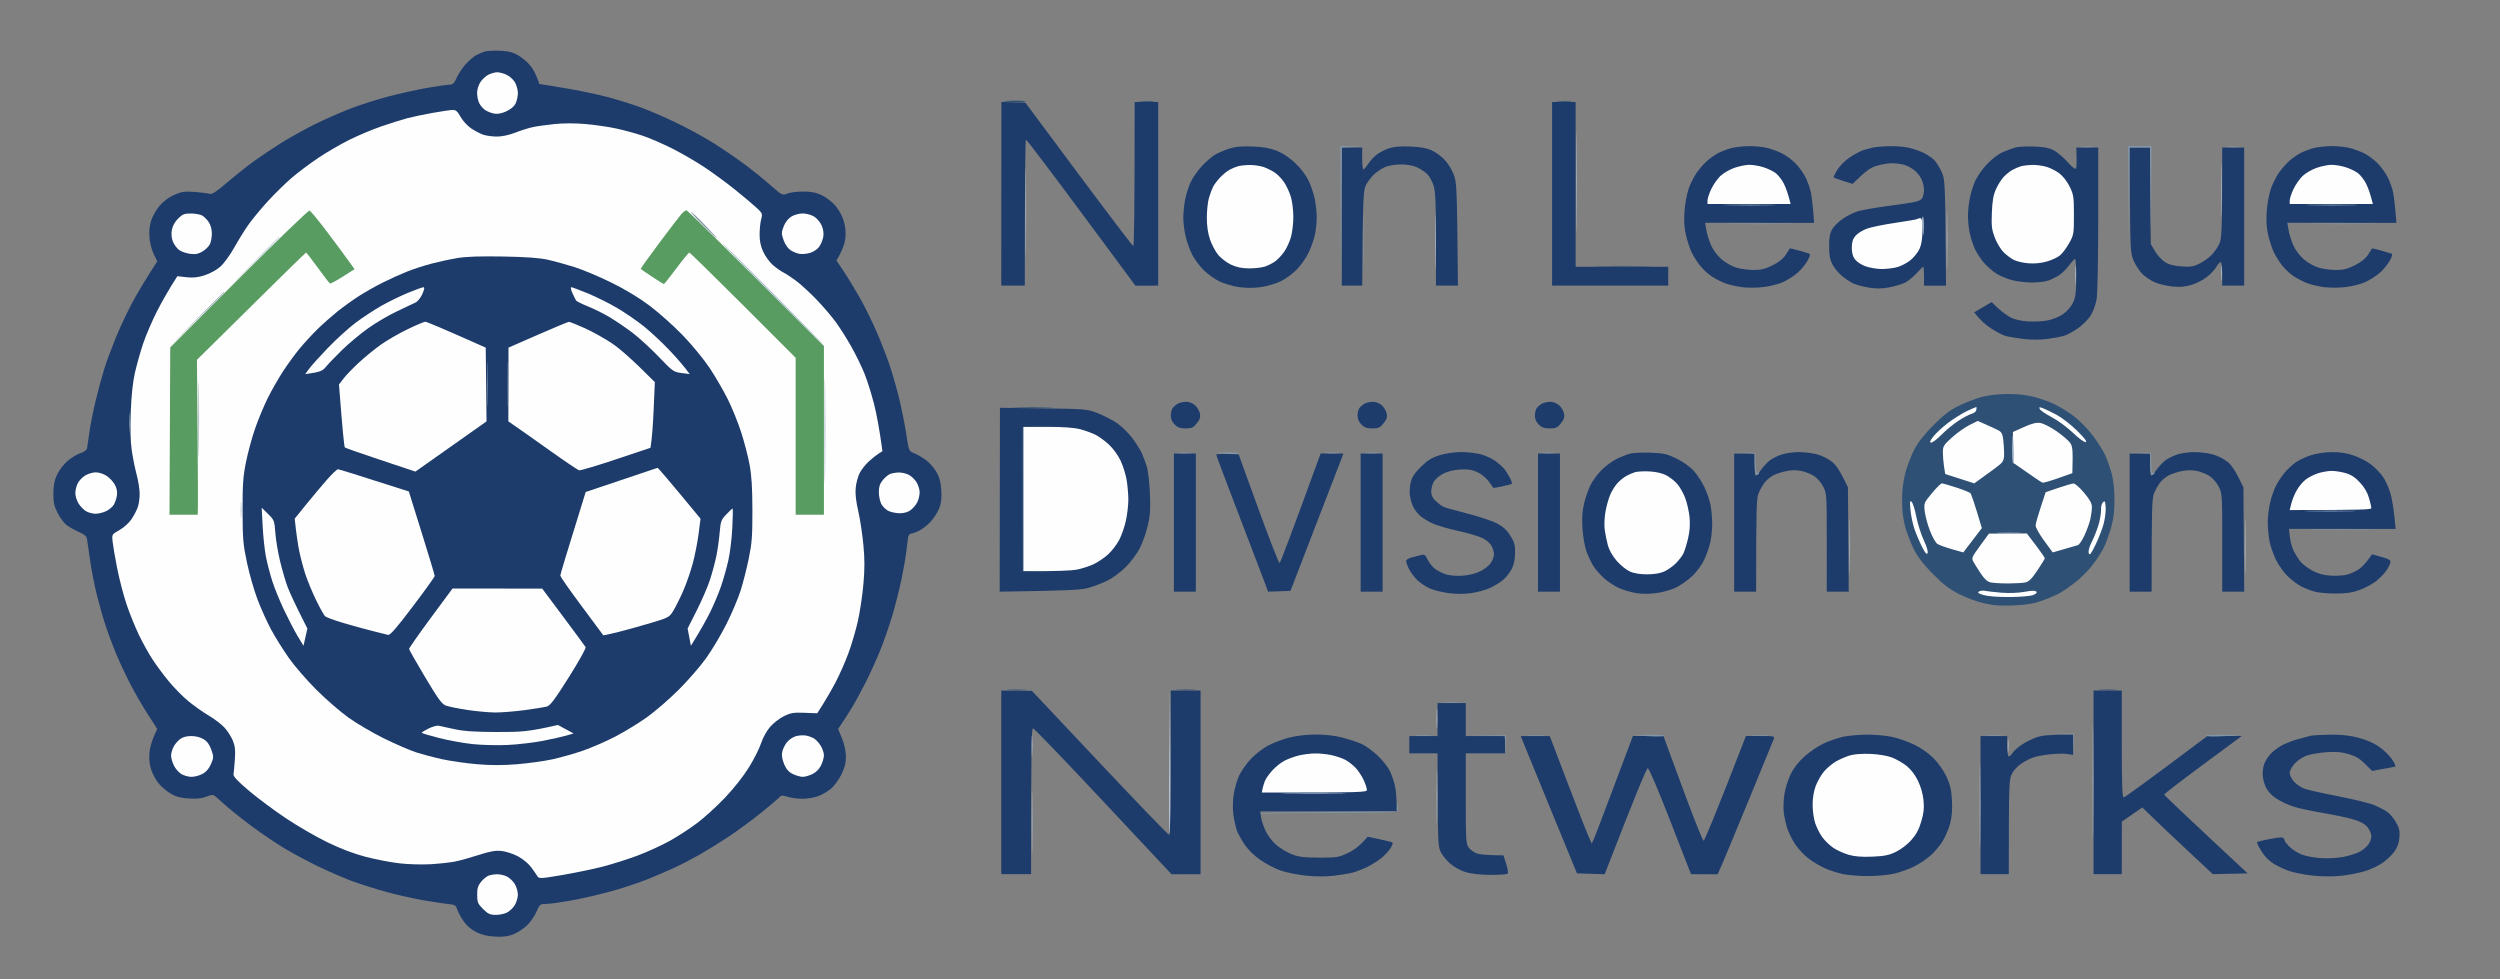
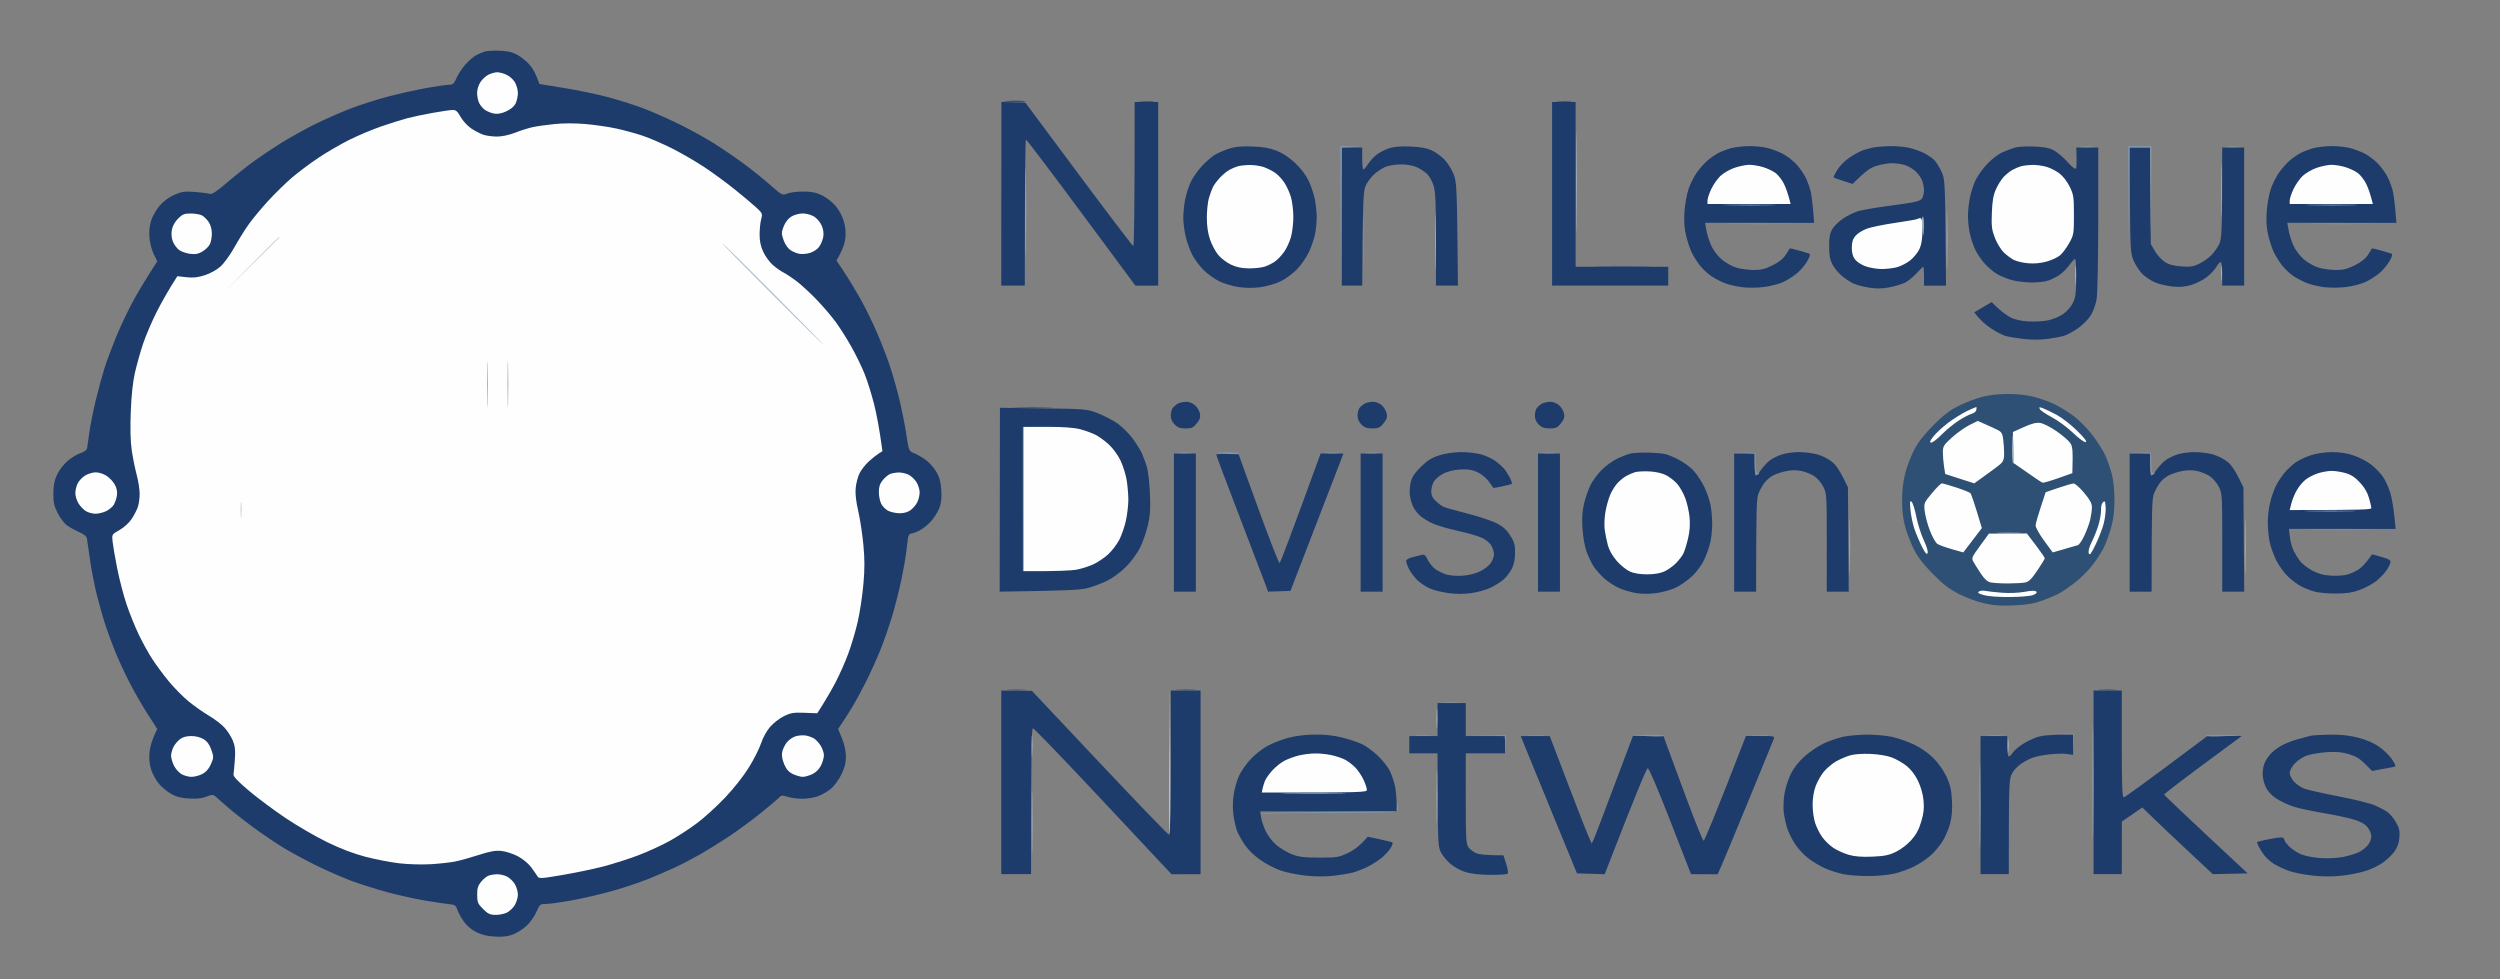
<svg xmlns="http://www.w3.org/2000/svg" version="1.2" viewBox="0 0 1593 624" width="1593" height="624">
  <rect x="0" y="0" width="1593" height="624" fill="#808080" stroke="none" />
  <style>
		.s0 { fill: #1d3c6b } 
		.s1 { fill: #2e5075 } 
		.s2 { fill: #8195a7 } 
		.s3 { fill: #b0c0d2 } 
		.s4 { fill: #fefefe } 
		.s5 { fill: #589c61 } 
	</style>
  <g id="Background">
    <path id="Path 1" class="s0" d="m308.81 32.87c-1.49 0.46-3.96 1.52-5.5 2.36-1.55 0.84-4.5 3.38-6.56 5.65-2.06 2.27-4.65 6.15-5.75 8.62-1.67 3.76-2.45 4.5-4.75 4.49-1.51 0-7.93 0.92-14.25 2.04-6.32 1.12-17.35 3.57-24.5 5.43-7.15 1.87-18.18 5.39-24.5 7.83-6.32 2.44-16.68 7.02-23 10.18-6.32 3.16-15.78 8.44-21 11.72-5.22 3.29-12.88 8.41-17 11.38-4.13 2.97-11.78 9.04-17 13.49-7.31 6.23-9.96 7.94-11.5 7.44-1.1-0.36-5.38-0.9-9.5-1.2-6.45-0.47-8.26-0.21-12.92 1.83-3.39 1.48-6.87 4.06-9.29 6.87-2.13 2.47-4.59 6.75-5.47 9.5-1.07 3.36-1.43 6.97-1.08 11 0.28 3.3 1.52 8.03 2.74 10.5l2.23 4.5c-8.53 13.18-13.5 21.72-16.54 27.5-3.05 5.78-7.55 15.45-10.02 21.5-2.46 6.05-5.63 14.6-7.04 19-1.4 4.4-3.92 13.63-5.58 20.5-1.66 6.88-3.5 16.1-4.08 20.5-0.58 4.4-1.23 8.9-1.44 10-0.25 1.29-1.73 2.43-4.2 3.21-2.09 0.66-5.8 2.91-8.24 5-2.46 2.11-5.45 6-6.74 8.79-1.71 3.7-2.32 6.82-2.33 12-0.02 5.69 0.49 8.01 2.74 12.43 1.52 2.99 4.11 6.45 5.76 7.69 1.65 1.24 5.14 3.18 7.75 4.32 3.29 1.42 4.88 2.75 5.16 4.31 0.22 1.24 1.13 7.43 2 13.75 0.88 6.32 2.91 16.68 4.52 23 1.61 6.32 4.15 15.1 5.63 19.5 1.48 4.4 4.26 11.82 6.17 16.5 1.92 4.68 5.9 13.23 8.85 19 2.95 5.77 8.12 14.77 11.49 20l6.13 9.5c-3.45 6.98-4.68 11.7-4.96 15-0.35 4.08 0 7.6 1.11 11 0.9 2.75 3.1 6.75 4.89 8.89 1.79 2.14 5.29 5.05 7.76 6.45 3.29 1.87 6.39 2.67 11.5 2.98 4.94 0.29 8.17-0.06 11-1.2 3.2-1.29 4.3-1.37 5.5-0.38 0.82 0.67 3.97 3.45 7 6.17 3.03 2.72 10.45 8.62 16.5 13.12 6.05 4.5 15.28 10.75 20.5 13.89 5.22 3.14 14.9 8.33 21.5 11.54 6.6 3.2 16.28 7.41 21.5 9.36 5.22 1.95 15.35 5.15 22.5 7.11 7.15 1.96 18.4 4.45 25 5.53 6.6 1.08 13.54 2.1 15.42 2.26 2.84 0.23 3.6 0.82 4.5 3.46 0.59 1.76 2.44 5.13 4.1 7.5 1.91 2.72 4.87 5.24 8 6.79 3.47 1.72 7.11 2.58 11.98 2.84 5.05 0.26 8.25-0.13 11.5-1.41 2.48-0.98 6.3-3.43 8.5-5.44 2.2-2.02 5.01-5.98 6.25-8.81 2.17-4.97 2.39-5.15 6.25-5.15 2.2 0 9.96-1.1 17.25-2.46 7.29-1.35 18.87-4.07 25.75-6.04 6.87-1.98 16.55-5.22 21.5-7.2 4.95-1.98 12.6-5.26 17-7.29 4.4-2.03 11.82-5.88 16.5-8.54 4.68-2.67 13-7.84 18.5-11.5 5.5-3.66 14.5-10.27 20-14.69 5.5-4.42 10.79-8.88 11.75-9.91 1.55-1.65 2.19-1.73 5.5-0.66 2.06 0.66 6.23 1.23 9.25 1.27 3.02 0.03 7.52-0.66 10-1.53 2.48-0.88 6.23-3.02 8.35-4.77 2.17-1.79 5.12-5.8 6.77-9.18 2.18-4.48 2.91-7.4 2.88-11.5-0.03-3.46-0.96-7.73-2.5-11.5l-2.46-6c3.7-5.43 6.62-10.04 8.87-13.75 2.25-3.71 6.34-11.25 9.09-16.75 2.75-5.5 6.77-14.39 8.93-19.75 2.16-5.36 5.49-14.93 7.41-21.25 1.91-6.32 4.61-16.9 5.99-23.5 1.38-6.6 2.8-14.7 3.15-18 0.36-3.3 0.84-7.24 1.08-8.75 0.25-1.58 1.08-2.75 1.94-2.75 0.83 0 3.19-0.85 5.25-1.88 2.06-1.03 5.35-3.62 7.3-5.75 1.96-2.13 4.36-5.89 5.35-8.37 1.33-3.32 1.69-6.34 1.39-11.5-0.31-5.23-1.09-8.2-3.1-11.75-1.48-2.61-4.6-6.12-6.94-7.8-2.34-1.67-5.69-3.58-7.44-4.25-3.16-1.19-3.21-1.31-4.87-12.2-0.92-6.05-2.94-16.18-4.48-22.5-1.55-6.32-4.25-15.78-6.01-21-1.75-5.22-5.4-14.68-8.11-21-2.71-6.32-7.46-16-10.55-21.5-3.1-5.5-7.8-13.26-10.46-17.25l-4.83-7.25c3.9-6.63 5.28-10.92 5.63-14 0.42-3.72 0.12-7.28-0.95-11-0.95-3.3-3.1-7.27-5.38-9.93-2.11-2.46-6.02-5.45-8.8-6.74-3.76-1.74-6.73-2.3-12-2.28-3.85 0.02-8.35 0.62-10 1.32-2.93 1.26-3.18 1.12-10.75-5.54-4.26-3.76-11.91-9.9-17-13.65-5.09-3.76-13.75-9.65-19.25-13.1-5.5-3.45-15.85-9.11-23-12.57-7.15-3.46-17.27-7.88-22.5-9.82-5.23-1.94-14.9-4.99-21.5-6.76-6.6-1.78-19.16-4.41-27.91-5.83l-15.91-2.6c-2.07-6.2-4.13-9.75-5.92-11.89-1.79-2.14-5.28-5.05-7.76-6.45-3.42-1.94-6.18-2.62-11.5-2.83-3.85-0.15-8.21 0.09-9.69 0.54zm329.23 90.59l-0.04 58.54h15c0-72.08 0.34-93.02 0.75-93.04 0.41-0.03 16.27 20.9 35.25 46.51l34.5 46.56 14.5-0.03v-117h-15c0 73.47-0.37 91.9-0.92 91.75-0.5-0.14-16.16-20.72-34.78-45.75l-33.86-45.5-15.35-0.58zm350.95 0.04v58.5h74v-12h-59v-105h-15zm-206-28.71c-3.02 0.98-7.07 2.74-9 3.91-1.92 1.16-5.63 4.41-8.25 7.21-2.61 2.8-5.82 7.45-7.14 10.34-1.31 2.89-2.89 7.95-3.5 11.25-0.62 3.3-1.11 8.47-1.1 11.5 0.01 3.02 0.69 8.31 1.51 11.75 0.81 3.44 2.68 8.61 4.15 11.5 1.47 2.89 4.73 7.3 7.25 9.8 2.52 2.5 7.06 5.76 10.08 7.23 3.03 1.47 8.65 3.12 12.5 3.66 4.57 0.64 9.43 0.64 14 0 3.85-0.54 9.48-2.19 12.5-3.66 3.03-1.47 7.64-4.84 10.25-7.48 2.62-2.64 6.09-7.61 7.73-11.05 1.64-3.44 3.44-8.73 4.01-11.75 0.57-3.03 1.03-7.75 1.03-10.5 0-2.75-0.5-7.7-1.09-11-0.6-3.3-2.36-8.7-3.91-12-1.81-3.86-4.91-7.98-8.67-11.54-3.82-3.62-7.92-6.36-11.85-7.91-4.43-1.75-8.48-2.46-15.5-2.71-7.16-0.26-10.85 0.1-15 1.45zm102-0.28c-2.47 0.83-5.96 2.63-7.75 4-1.78 1.37-4.26 4.06-5.5 5.98-1.23 1.91-2.58 3.49-3 3.5-0.41 0-0.75-3.14-0.75-6.99v-7h-13v88h13c0.49-58.85 0.62-60.72 2.62-64.5 1.16-2.2 3.63-5.31 5.5-6.9 1.86-1.6 4.96-3.56 6.88-4.35 1.93-0.8 6.2-1.47 9.5-1.49 3.52-0.03 7.66 0.65 10 1.65 2.2 0.93 5.26 2.91 6.8 4.39 1.54 1.48 3.45 4.95 4.26 7.7 1.14 3.89 1.46 11.49 1.45 34.25l-0.01 29.25h14c-0.59-63.47-0.74-65.84-2.75-71-1.18-3.03-3.86-7.27-5.95-9.43-2.09-2.17-5.82-4.82-8.3-5.91-3.07-1.35-7.35-2.08-13.5-2.31-6.17-0.24-10.41 0.13-13.5 1.16zm218-0.08c-2.47 0.68-6.07 2.05-8 3.04-1.92 1-5.07 3.16-7 4.82-1.92 1.66-4.97 5.09-6.77 7.62-1.79 2.52-4.18 7.29-5.3 10.59-1.12 3.3-2.28 9.82-2.59 14.5-0.39 6.02-0.08 10.46 1.06 15.25 0.88 3.71 2.56 8.66 3.74 11 1.17 2.34 3.53 6.01 5.25 8.15 1.71 2.15 4.91 5.11 7.11 6.58 2.2 1.47 6.03 3.46 8.5 4.42 2.48 0.96 7.43 2.12 11 2.58 3.69 0.47 9.75 0.43 14-0.1 4.13-0.51 9.75-1.98 12.5-3.28 2.75-1.29 6.8-3.93 9-5.85 2.2-1.92 5.02-5.35 6.25-7.62 1.65-3.02 1.92-4.25 1-4.58-0.68-0.25-3.72-1.14-6.75-1.98-3.02-0.85-5.52-1.43-5.54-1.31-0.02 0.13-1.15 1.94-2.5 4.01-1.64 2.53-4.44 4.77-8.46 6.77-4.67 2.34-7.32 3-12 2.99-3.3-0.01-8.25-0.67-11-1.46-2.83-0.83-6.94-3.14-9.5-5.34-2.73-2.37-5.38-5.92-6.75-9.06-1.23-2.85-2.58-7.2-3-9.69l-0.75-4.51 69.5 0.03c-0.88-11.24-1.56-16.64-2.07-19.25-0.51-2.61-2.05-7-3.43-9.75-1.37-2.75-4.3-6.8-6.5-9-2.2-2.2-5.91-4.97-8.25-6.15-2.33-1.19-6.5-2.76-9.25-3.49-2.75-0.74-8.15-1.3-12-1.26-3.85 0.04-9.02 0.64-11.5 1.33zm90.5-0.41c-2.2 0.45-5.35 1.33-7 1.96-1.65 0.63-5.19 2.58-7.86 4.33-2.68 1.75-6.16 5.21-7.73 7.69-1.57 2.47-2.7 4.72-2.5 5 0.2 0.27 3 1.33 6.23 2.34l5.86 1.84c8.71-8.68 11.42-10.38 15.5-11.58 3.03-0.89 7.3-1.61 9.5-1.61 2.2 0.01 5.69 0.47 7.75 1.01 2.07 0.55 5.18 2.24 6.92 3.75 1.74 1.51 3.77 4.21 4.5 6 0.73 1.79 1.33 4.6 1.33 6.25 0 1.65-0.45 3.9-1 5-0.69 1.39-2.6 2.28-6.25 2.93-2.88 0.51-10.87 1.69-17.75 2.62-6.87 0.93-14.52 2.29-17 3.01-2.47 0.73-6.73 2.81-9.46 4.63-2.73 1.82-5.88 4.88-7 6.81-1.57 2.69-2.03 5.23-2.01 11 0.01 5.62 0.54 8.5 2.1 11.5 1.15 2.2 3.84 5.47 5.98 7.26 2.14 1.79 5.47 3.99 7.39 4.88 1.93 0.9 6.43 2.09 10 2.65 4.78 0.75 8.22 0.69 13-0.22 3.58-0.69 8.08-2.05 10-3.04 1.93-0.98 5.19-3.64 7.25-5.91 2.07-2.27 3.98-4.12 4.25-4.12 0.28 0 0.5 2.7 0.5 6v6h14c-0.49-66.62-0.56-67.63-2.8-72.5-1.27-2.75-3.3-6.06-4.5-7.35-1.21-1.29-4.22-3.37-6.7-4.63-2.47-1.25-6.86-2.78-9.75-3.4-2.88-0.62-8.28-1.07-12-1.01-3.71 0.06-8.55 0.47-10.75 0.91zm91-0.13c-1.65 0.43-5.25 1.75-8 2.92-3.04 1.3-7.05 4.29-10.25 7.66-2.88 3.04-6.32 7.89-7.64 10.78-1.31 2.89-2.89 7.95-3.5 11.25-0.62 3.3-1.12 8.25-1.12 11-0.01 2.75 0.46 7.47 1.03 10.5 0.58 3.02 2.07 7.75 3.32 10.5 1.26 2.75 4.05 6.96 6.22 9.37 2.17 2.4 5.74 5.44 7.94 6.74 2.2 1.3 6.48 3.04 9.5 3.87 3.03 0.82 8.65 1.51 12.5 1.52 3.85 0.02 8.58-0.5 10.5-1.16 1.93-0.65 5.08-2.2 7-3.44 1.93-1.24 4.85-4.1 6.5-6.37 1.65-2.26 3.34-4.09 3.75-4.07 0.42 0.02 0.74 5.33 0.73 11.79-0.02 9.57-0.39 12.53-2 16-1.16 2.5-3.72 5.49-6.23 7.27-2.38 1.69-6.66 3.49-9.75 4.11-3.02 0.6-8.65 0.91-12.5 0.69-4.16-0.24-8.62-1.2-11-2.36-2.2-1.07-5.89-3.75-8.2-5.95l-4.21-4.01-11.09 6.5c3.49 4.78 7.2 7.95 10.5 10.13 3.3 2.19 7.58 4.41 9.5 4.95 1.93 0.54 7.1 1.4 11.5 1.91 4.97 0.58 10.65 0.58 15 0 3.85-0.52 8.58-1.39 10.5-1.93 1.93-0.55 5.96-2.69 8.96-4.78 3-2.08 6.71-5.81 8.25-8.28 1.57-2.52 3.23-7.14 3.79-10.5 0.55-3.34 0.99-26.06 1-51.25v-45.25h-14c0.39 9.43 0.2 12.69-0.17 13.33-0.43 0.74-2.45-0.81-5.5-4.21-2.66-2.96-6.63-6.31-8.83-7.43-2.91-1.49-6.32-2.13-12.5-2.32-4.67-0.16-9.85 0.08-11.5 0.52zm189.5 0.54c-2.47 0.68-6.07 2.05-8 3.04-1.92 1-5.07 3.16-7 4.82-1.92 1.66-4.97 5.09-6.77 7.62-1.79 2.52-4.18 7.29-5.3 10.59-1.12 3.3-2.28 9.82-2.59 14.5-0.39 6.02-0.08 10.46 1.06 15.25 0.88 3.71 2.56 8.66 3.74 11 1.17 2.34 3.53 6.01 5.25 8.15 1.71 2.15 4.91 5.11 7.11 6.58 2.2 1.47 6.03 3.46 8.5 4.42 2.48 0.96 7.43 2.12 11 2.58 3.69 0.47 9.75 0.43 14-0.1 4.13-0.51 9.75-1.98 12.5-3.28 2.75-1.29 6.8-3.93 9-5.85 2.2-1.92 5.02-5.35 6.25-7.62 1.65-3.02 1.92-4.25 1-4.58-0.68-0.25-3.72-1.14-6.75-1.98-3.02-0.85-5.52-1.43-5.54-1.31-0.02 0.13-1.15 1.94-2.5 4.01-1.64 2.53-4.44 4.77-8.46 6.77-4.67 2.34-7.32 3-12 2.99-3.3-0.01-8.25-0.67-11-1.46-2.83-0.83-6.94-3.14-9.5-5.34-2.73-2.37-5.38-5.92-6.75-9.06-1.23-2.85-2.58-7.2-3-9.69l-0.75-4.51 69.5 0.03c-0.88-11.24-1.56-16.64-2.07-19.25-0.51-2.61-2.05-7-3.43-9.75-1.37-2.75-4.3-6.8-6.5-9-2.2-2.2-5.91-4.97-8.25-6.15-2.33-1.19-6.5-2.76-9.25-3.49-2.75-0.74-8.15-1.3-12-1.26-3.85 0.04-9.02 0.64-11.5 1.33zm-116.8 33.32c0.29 32.46 0.39 33.94 2.54 38.75 1.23 2.75 3.71 6.44 5.5 8.2 1.8 1.76 5.29 4.08 7.76 5.16 2.48 1.08 7.43 2.28 11 2.67 4.71 0.51 8.02 0.27 12-0.87 3.03-0.87 7.47-3.06 9.87-4.87 2.41-1.81 5.22-4.75 6.25-6.54 1.04-1.79 2.33-3.25 2.88-3.25 0.58 0 1 3.16 1 7.5v7.5h14v-88h-14c-0.04 54.62-0.23 57.9-1.9 61.5-1.02 2.2-3.37 5.49-5.23 7.32-1.85 1.82-5.39 4.26-7.87 5.41-3.75 1.74-5.66 1.98-11.5 1.48-5.2-0.45-7.9-1.25-10.5-3.1-1.92-1.37-4.62-4.43-6-6.8l-2.5-4.31-0.55-61.5h-13.05zm-606.7 129.46c-1.1 0.63-2.54 1.85-3.22 2.72-0.67 0.86-1.23 3.03-1.25 4.82q-0.02 3.25 2.47 5.75c1.93 1.92 3.54 2.5 7 2.5 3.88 0 4.86-0.45 7.1-3.25 2.01-2.5 2.47-3.94 2.01-6.25-0.33-1.65-1.73-4.01-3.11-5.25-1.53-1.38-3.75-2.24-5.75-2.22-1.78 0.02-4.15 0.54-5.25 1.18zm119 0c-1.1 0.63-2.54 1.85-3.22 2.72-0.67 0.86-1.23 3.03-1.25 4.82q-0.02 3.25 2.47 5.75c1.93 1.92 3.54 2.5 7 2.5 3.88 0 4.86-0.45 7.1-3.25 2.01-2.5 2.47-3.94 2.01-6.25-0.33-1.65-1.73-4.01-3.11-5.25-1.53-1.38-3.75-2.24-5.75-2.22-1.78 0.02-4.15 0.54-5.25 1.18zm113 0c-1.1 0.63-2.54 1.85-3.22 2.72-0.67 0.86-1.23 3.03-1.25 4.82q-0.02 3.25 2.47 5.75c1.93 1.92 3.54 2.5 7 2.5 3.88 0 4.86-0.45 7.1-3.25 2.01-2.5 2.47-3.94 2.01-6.25-0.33-1.65-1.73-4.01-3.11-5.25-1.53-1.38-3.75-2.24-5.75-2.22-1.78 0.02-4.15 0.54-5.25 1.18zm-345.41 61.21l-0.09 58.58c44.77-0.65 51.87-1.11 56.5-2.39 3.3-0.91 8.7-2.97 12-4.57 3.41-1.65 8.52-5.42 11.83-8.73 3.38-3.36 7.21-8.55 9.1-12.31 1.79-3.58 4.07-10.1 5.06-14.5 1.42-6.36 1.68-10.56 1.23-20.5-0.31-6.88-1.23-14.53-2.05-17-0.82-2.48-2.16-6.08-2.98-8-0.82-1.93-3.48-6.2-5.9-9.5-2.43-3.3-6.86-7.7-9.85-9.77-2.99-2.07-8.59-4.97-12.44-6.45-6.88-2.65-7.48-2.7-34.66-3.07l-27.67-0.38zm280.17-28.36c-4.81 1.5-7.5 3.16-11.66 7.2-3.96 3.83-5.74 6.46-6.61 9.75-0.65 2.47-0.92 6.41-0.59 8.75 0.33 2.33 1.28 5.6 2.11 7.25 0.82 1.65 2.73 4.12 4.25 5.5 1.51 1.38 5 3.57 7.75 4.87 2.75 1.31 10.17 3.5 16.5 4.88 6.32 1.38 13.41 3.46 15.75 4.63 2.45 1.22 4.88 3.39 5.75 5.12 0.82 1.65 1.48 4.01 1.47 5.25-0.02 1.23-0.86 3.6-1.88 5.25-1.01 1.65-4.03 4.09-6.72 5.42-3.07 1.54-7.27 2.6-11.37 2.89-3.79 0.27-8.17-0.07-10.5-0.8-2.2-0.69-5.35-2.25-7-3.47-1.65-1.21-3.79-3.85-4.75-5.87-1.45-3.04-2.14-3.57-4-3.07-1.24 0.33-3.94 1.01-6 1.5-2.27 0.54-3.75 1.49-3.75 2.4 0 0.82 0.86 3.18 1.91 5.25 1.05 2.06 3.41 5.18 5.25 6.94 1.83 1.76 5.36 4.11 7.84 5.22 2.47 1.11 7.87 2.46 12 3 4.93 0.65 9.89 0.65 14.5 0 3.85-0.54 9.25-2.02 12-3.29 2.75-1.27 6.52-3.61 8.38-5.21 1.86-1.61 4.3-4.71 5.42-6.91 1.33-2.63 2.06-6.09 2.11-10.08 0.07-5.11-0.4-6.87-2.94-11-2.21-3.59-4.52-5.72-8.5-7.86-3.01-1.61-11.55-4.46-18.97-6.34-7.43-1.87-14.4-3.86-15.5-4.43-1.1-0.57-3.25-2.22-4.77-3.67-1.94-1.83-2.77-3.6-2.75-5.87 0.01-1.79 0.64-4.49 1.41-6 0.77-1.52 3.35-3.85 5.75-5.18q4.36-2.42 10.86-2.88c4.98-0.36 7.55-0.01 11 1.47 2.66 1.15 5.7 3.55 7.46 5.89 1.62 2.17 2.97 4.09 3 4.27 0.02 0.18 2.51-0.22 5.54-0.88 3.02-0.66 5.83-1.37 6.25-1.58 0.41-0.2-0.14-2.05-1.23-4.11-1.09-2.07-2.78-4.67-3.75-5.78-0.98-1.11-3.35-3.21-5.27-4.65-1.93-1.45-5.98-3.35-9-4.24-3.04-0.88-8.86-1.57-13-1.54-4.44 0.04-10.06 0.86-13.75 2.01zm121.5-1.02c-2.07 0.53-6 2.09-8.75 3.47-2.75 1.37-7.03 4.52-9.5 7-2.48 2.47-5.63 6.75-7 9.5-1.38 2.75-3.23 8.03-4.11 11.75-1.15 4.82-1.45 9.32-1.07 15.75 0.3 4.95 1.41 11.47 2.46 14.5 1.05 3.02 3.04 7.3 4.42 9.5 1.38 2.2 4.48 5.77 6.9 7.94 2.42 2.16 6.65 4.95 9.4 6.19 2.75 1.25 7.7 2.7 11 3.25 3.9 0.64 8.45 0.64 13 0.01 3.85-0.53 9.36-2.07 12.25-3.43 2.88-1.36 7.54-4.6 10.33-7.21 3.11-2.9 6.19-7.09 7.9-10.75 1.54-3.3 3.3-8.37 3.91-11.25 0.61-2.89 1.11-8.07 1.12-11.5 0-3.44-0.46-8.73-1.03-11.75-0.56-3.03-2.31-8.2-3.88-11.5-1.57-3.3-4.6-7.97-6.73-10.37-2.34-2.64-6.64-5.73-10.87-7.83-6.2-3.07-8.09-3.51-16.5-3.85-5.23-0.21-11.19 0.05-13.25 0.58zm96.25 0.65c-2.48 0.87-5.77 2.54-7.31 3.7-1.54 1.16-4.01 3.82-5.5 5.91-1.48 2.08-3.03 3.77-3.44 3.75-0.42-0.03-0.75-3.19-0.75-7.04v-7h-13v88h14c0-53.97 0.26-59.64 1.56-62.75 0.86-2.07 2.58-5.1 3.82-6.75 1.25-1.65 3.81-3.77 5.69-4.71 1.89-0.94 5.68-2.15 8.43-2.69 3.28-0.64 6.54-0.64 9.5 0.01 2.47 0.54 6.07 2 8 3.24 1.92 1.25 4.51 4.26 5.76 6.71 2.2 4.33 2.26 5.2 2.25 35.69l-0.01 31.25h14l-0.5-66.5c-4.87-10.4-7.52-14.09-10-16.15-2.22-1.84-6.46-4-9.5-4.83-3.03-0.83-8.43-1.49-12-1.47-3.58 0.02-8.53 0.76-11 1.63zm252 0c-2.48 0.87-5.77 2.54-7.31 3.7-1.54 1.16-4.01 3.82-5.5 5.91-1.48 2.08-3.03 3.77-3.44 3.75-0.42-0.03-0.75-3.19-0.75-7.04v-7h-13v88h14c0-53.97 0.26-59.64 1.56-62.75 0.86-2.07 2.58-5.1 3.82-6.75 1.25-1.65 3.81-3.77 5.69-4.71 1.89-0.94 5.68-2.15 8.43-2.69 3.28-0.64 6.54-0.64 9.5 0.01 2.47 0.54 6.07 2 8 3.24 1.92 1.25 4.51 4.26 5.76 6.71 2.2 4.33 2.26 5.2 2.25 35.69l-0.01 31.25h14l-0.5-66.5c-4.87-10.4-7.52-14.09-10-16.15-2.22-1.84-6.46-4-9.5-4.83-3.03-0.83-8.43-1.49-12-1.47-3.58 0.02-8.53 0.76-11 1.63zm85.5 0.37c-3.3 1.07-7.76 3.18-9.9 4.69-2.14 1.52-5.35 4.56-7.13 6.76-1.78 2.2-4.19 5.91-5.35 8.25-1.17 2.33-2.79 7.06-3.61 10.5-0.82 3.43-1.49 8.95-1.5 12.25-0.02 3.3 0.46 8.7 1.06 12 0.6 3.3 2.51 8.87 4.26 12.38 1.74 3.51 5.19 8.27 7.67 10.58 2.47 2.31 6.3 5.13 8.5 6.26 2.2 1.14 6.02 2.61 8.5 3.28 2.47 0.67 8.55 1.2 13.5 1.18 6.71-0.03 10.52-0.6 15-2.24 3.3-1.21 7.85-3.6 10.12-5.32 2.27-1.72 5.26-4.7 6.64-6.62 1.39-1.93 2.68-4.39 2.88-5.47 0.3-1.63-0.65-2.25-5.64-3.67l-6-1.7c-3.88 5.63-6.58 8.32-8.5 9.6-1.93 1.28-5.3 2.81-7.5 3.39-2.2 0.59-6.93 0.87-10.5 0.63-4.71-0.32-7.98-1.25-11.85-3.36-2.94-1.61-6.36-4.27-7.6-5.92-1.24-1.65-3.05-4.58-4.03-6.5-0.97-1.93-2.05-5.87-2.4-8.77l-0.62-5.26 68 0.04c-1.12-12.8-2.34-19.44-3.42-23.01-1.09-3.58-3.27-8.3-4.84-10.5-1.58-2.2-4.87-5.57-7.31-7.48-2.44-1.91-7.36-4.49-10.93-5.73-4.57-1.58-8.74-2.24-14-2.22-4.62 0.02-9.81 0.78-13.5 1.98zm-724.5 42.95v44h14v-88h-14zm27.02-43.3c-0.04 0.44 6.51 17.9 14.55 38.8 8.04 20.9 15.47 40.36 16.52 43.25l1.91 5.25 14.28-0.5c23.06-59.68 30.65-79.37 31.74-82.25l1.98-5.25-14.5-0.06c-19.61 53.91-25.69 69.68-26.15 69.84-0.47 0.15-6.54-15.38-13.48-34.5l-12.63-34.78c-10.97-0.46-14.18-0.23-14.22 0.2zm91.98 43.3v44h14v-88h-14zm113 0v44h14v-88h-14zm-342 165.5v58.5h19c0-83.08 0.26-92.99 1.25-92.92 0.68 0.04 20.82 20.98 44.75 46.53l43.5 46.46 18.5-0.07v-117h-19c0 76-0.35 92-1 92-0.55 0-20.47-20.67-44.25-45.92l-43.25-45.91-19.5-0.17zm696 0v58.5h18l0.04-33.5 13.02-9c9.64 9.38 19.75 18.95 28.69 27.3l16.25 15.2 22.21-0.5c-41.24-38.37-53.2-49.84-53.19-50.25 0.02-0.42 11.16-8.98 24.75-19.04l24.73-18.29-22 0.1c-40.3 30.25-52.57 39.02-53.25 39.01-0.98-0.03-1.25-7.52-1.25-34.03v-34h-18zm-418-40v10.5h-18v11h18c0.04 55.26 0.24 58.94 1.84 62.5 1 2.2 3.8 5.71 6.23 7.8 2.57 2.2 6.74 4.49 9.93 5.45 3.48 1.04 9.23 1.67 15.66 1.7 5.59 0.02 10.54-0.31 11-0.74 0.46-0.44 0.05-3.25-0.91-6.25l-1.75-5.46c-10.85 0-15.47-0.59-17.25-1.32-1.79-0.72-4.04-2.4-5.01-3.75-1.58-2.19-1.76-5.34-1.75-31.18l0.01-28.75h25v-11h-25v-21h-18zm-95 11.59c-4.13 1.1-10.15 3.44-13.38 5.2-3.23 1.76-8.07 5.57-10.75 8.46-2.68 2.88-5.98 7.61-7.34 10.5-1.35 2.88-2.91 8.4-3.46 12.25-0.61 4.3-0.65 9.3-0.11 13 0.49 3.3 1.44 7.57 2.11 9.5 0.68 1.92 2.85 5.93 4.83 8.91 2.23 3.35 6.06 7.14 10.1 9.97 3.57 2.5 9.42 5.57 13 6.8 3.57 1.24 10.77 2.7 16 3.26 5.9 0.62 12.52 0.67 17.5 0.12 4.4-0.49 10.02-1.43 12.5-2.08 2.47-0.66 6.75-2.33 9.5-3.71 2.75-1.38 6.8-3.98 9-5.78 2.2-1.8 4.78-4.67 5.75-6.38 1.31-2.34 1.44-3.22 0.5-3.54-0.69-0.23-4.4-1.1-8.25-1.94l-7-1.51c-4.9 5.83-8.88 8.63-12.6 10.38-6.02 2.82-7.12 2.99-18.4 2.95-9.9-0.03-12.97-0.42-17.5-2.21-3.03-1.19-7.46-3.87-9.85-5.96-2.4-2.08-5.41-6.03-6.7-8.78-1.29-2.75-2.6-6.69-2.9-8.75l-0.55-3.75h87c0-8.53-0.51-13.37-1.13-16.25-0.62-2.89-2.14-7.28-3.39-9.75-1.24-2.48-4.68-6.78-7.62-9.56-2.95-2.77-7.39-6.03-9.86-7.22-2.48-1.19-8.1-3.09-12.5-4.21-5.45-1.39-11.04-2.02-17.5-1.97-6.11 0.04-12.18 0.78-17 2.05zm353.5-0.65c-3.3 0.7-8.93 2.64-12.5 4.31-3.58 1.67-9.14 5.45-12.35 8.39-3.82 3.5-6.85 7.43-8.73 11.36-1.58 3.3-3.33 8.92-3.89 12.5-0.57 3.57-0.76 8.75-0.44 11.5 0.32 2.75 1.28 7.25 2.14 10 0.85 2.75 3.17 7.44 5.16 10.43 1.98 2.98 5.86 7.12 8.61 9.18 2.75 2.07 7.47 4.86 10.5 6.2 3.02 1.34 8.2 3 11.5 3.69 3.3 0.68 10.5 1.23 16 1.22 5.62-0.01 12.95-0.72 16.75-1.62 3.71-0.88 9.33-2.91 12.5-4.51 3.16-1.6 7.74-4.64 10.18-6.75 2.44-2.12 5.93-6.21 7.75-9.09 1.82-2.89 4.05-8.07 4.94-11.5 1.13-4.35 1.48-8.85 1.17-14.75-0.35-6.69-1.09-9.89-3.44-15-1.78-3.87-5.09-8.63-8.17-11.75-3.22-3.27-7.93-6.58-12.43-8.77-3.99-1.93-10.4-4.17-14.25-4.98-3.85-0.81-11.05-1.44-16-1.41-4.95 0.04-11.7 0.64-15 1.35zm123 0.42c-2.75 0.99-6.96 3.11-9.34 4.72-2.39 1.6-4.97 3.93-5.75 5.17-0.78 1.23-1.86 2.25-2.41 2.25-0.57 0-1-2.84-1-6.5v-6.5h-17v88h18c0.03-59.81 0.08-60.6 2.29-64.5 1.47-2.61 4.18-5.13 7.73-7.23 4.13-2.43 7.57-3.5 13.98-4.37 4.67-0.63 10.41-0.87 12.75-0.52l4.25 0.62v-13c-15.55 0.06-20.1 0.64-23.5 1.86zm174.8-1.05c-1.21 0.29-5.15 1.36-8.75 2.36-3.61 1-8.35 2.95-10.55 4.33-2.2 1.37-4.94 3.51-6.09 4.75-1.15 1.23-2.78 3.6-3.63 5.25-0.85 1.65-1.55 5.02-1.55 7.5 0.01 2.58 0.91 6.3 2.14 8.75 1.38 2.75 3.8 5.31 6.88 7.26 2.61 1.66 7.45 3.89 10.75 4.97 3.3 1.07 11.62 2.87 18.5 4 6.87 1.14 15.53 2.95 19.25 4.04 4.81 1.41 7.46 2.83 9.25 4.98 1.37 1.65 2.51 4.23 2.53 5.75 0.02 1.51-0.88 3.98-2 5.5-1.12 1.51-3.72 3.6-5.78 4.64-2.07 1.05-6.68 2.46-10.25 3.15-3.83 0.74-9.79 1.03-14.5 0.71-4.64-0.32-9.9-1.38-12.5-2.52-2.48-1.08-5.76-3.27-7.29-4.85-1.53-1.59-2.78-3.11-2.77-3.38 0.02-0.28-0.3-1.06-0.71-1.73-0.57-0.97-2.47-0.9-8.73 0.3-4.4 0.84-8.12 1.73-8.25 1.97-0.14 0.25 0.25 1.47 0.87 2.71 0.62 1.23 2.2 3.71 3.5 5.5 1.31 1.78 4.06 4.3 6.13 5.59 2.06 1.29 6.22 3.28 9.25 4.42 3.02 1.14 10 2.54 15.5 3.13 6.59 0.69 12.89 0.73 18.5 0.11 4.67-0.52 11.42-1.84 15-2.93 3.57-1.09 8.62-3.47 11.21-5.28 2.59-1.81 5.96-5.05 7.5-7.19 1.92-2.69 2.91-5.48 3.2-9 0.33-4.13-0.08-5.96-2.15-9.6-1.41-2.48-3.85-5.43-5.42-6.56-1.56-1.13-5.32-3.09-8.34-4.37-3.03-1.28-13.38-3.83-23-5.68-9.63-1.84-19.3-4.01-21.5-4.8-2.2-0.8-5.24-2.84-6.75-4.52-1.52-1.69-2.75-4.2-2.75-5.57 0-1.43 1.39-4.03 3.25-6.05 1.8-1.98 5.25-4.23 7.75-5.08 2.47-0.84 8.1-1.78 12.5-2.09 5.97-0.41 9.51-0.11 14 1.19 4.51 1.31 7.11 2.86 10.5 6.25l4.5 4.51c10.85-1.92 14.33-2.64 14.75-2.85 0.41-0.21-0.54-2.3-2.11-4.63-1.57-2.34-5.28-5.93-8.25-7.99-3.55-2.46-8.12-4.42-13.39-5.76-5.73-1.45-10.85-1.98-18-1.88-5.5 0.08-10.99 0.39-12.2 0.69zm-501.59 4.44c0.93 2.33 8.99 22.02 17.92 43.75l16.22 39.5 17.65 0.54c20.82-53.69 26.72-67.54 27.47-67.54 0.76 0 6.67 13.85 14.4 33.75l13.13 33.75 17 0.08c3.34-7.43 11.15-26.23 19.51-46.58 8.36-20.35 15.6-38.02 16.09-39.25 0.89-2.24 0.83-2.25-8.35-2.27l-9.25-0.02c-20.15 52.01-26.45 66.94-27 66.73-0.55-0.2-5.59-12.71-11.2-27.78-5.6-15.08-11.12-30-12.25-33.16l-2.05-5.75-19.5-0.02c-18.48 49.23-24.39 64.64-25.05 66.02l-1.21 2.5c-2.26-4.65-8.28-20.07-14.83-37.25l-11.91-31.25h-18.48z" />
    <path id="Path 2" class="s1" d="m640 64.62c1.38 0.17 5.05 0.44 8.16 0.6 3.11 0.15 5.47-0.06 5.25-0.47-0.23-0.41-3.9-0.68-8.16-0.6-4.26 0.08-6.63 0.29-5.25 0.47zm87 0.11c2.48 0.21 6.08 0.21 8 0 1.92-0.22-0.1-0.39-4.5-0.39-4.4 0.01-5.98 0.18-3.5 0.39zm266 0c2.48 0.21 6.08 0.21 8 0 1.92-0.22-0.1-0.39-4.5-0.39-4.4 0.01-5.98 0.18-3.5 0.39zm26 105.02c8.53 0.17 22.03 0.17 30 0 7.97-0.17 1-0.31-15.5-0.31-16.5 0-23.02 0.14-14.5 0.31zm243.5 83.27c-3.85 1.04-10.38 3.57-14.5 5.61-5.66 2.81-9.59 5.83-16.03 12.29-5.77 5.81-9.72 10.84-12.2 15.58-2.02 3.85-4.6 10.6-5.73 15-1.38 5.35-2.06 11.14-2.05 17.5 0 6.52 0.66 11.85 2.08 17 1.14 4.13 3.71 10.65 5.7 14.5 2.51 4.86 6.22 9.61 12.17 15.56 6.51 6.51 10.48 9.53 16.56 12.6 4.4 2.22 11.6 4.85 16 5.83 6.16 1.38 10.53 1.67 19 1.26 8.61-0.42 12.63-1.13 18.5-3.3 4.13-1.52 9.08-3.68 11-4.8 1.92-1.12 6.14-4.09 9.37-6.59 3.23-2.51 8.01-7.26 10.62-10.56 2.61-3.3 5.93-8.36 7.38-11.25 1.45-2.89 3.61-8.74 4.8-13 1.57-5.6 2.17-10.53 2.17-17.75-0.01-6.22-0.65-12.46-1.72-16.5-0.94-3.57-2.84-8.98-4.22-12-1.38-3.02-5.07-8.82-8.21-12.88-3.13-4.07-8.39-9.4-11.69-11.87-3.3-2.46-8.7-5.83-12-7.48-3.3-1.66-9.37-3.86-13.5-4.9-4.91-1.24-10.78-1.87-17-1.82-5.99 0.04-12.08 0.77-16.5 1.97zm-615 6.73c6.05 0.17 15.5 0.17 21 0 5.5-0.18 0.55-0.33-11-0.33-11.55 0-16.05 0.15-10 0.33zm-4.5 179.99c3.02 0.2 7.52 0.2 10-0.01 2.48-0.2 0-0.37-5.5-0.36-5.5 0-7.52 0.17-4.5 0.37zm108 0c3.02 0.2 7.52 0.2 10-0.01 2.48-0.2 0-0.37-5.5-0.36-5.5 0-7.52 0.17-4.5 0.37zm587 0c2.47 0.2 6.75 0.2 9.5 0 2.75-0.21 0.72-0.38-4.5-0.38-5.22 0-7.47 0.17-5 0.38z" />
    <path id="Path 3" class="s2" d="m854.24 137.75l0.24 44.75 0.52-88.5 13.5-0.61-14.5-0.39zm471.76-44.02c1.93 0.21 5.3 0.21 7.5 0 2.2-0.22 0.63-0.39-3.5-0.39-4.12 0-5.92 0.17-4 0.39zm30.24 31.02l0.23 31.75 0.53-62.5h13l0.53 56.5 0.47-57.5h-15zm62.77-31.02c1.92 0.21 5.3 0.21 7.5 0 2.2-0.22 0.62-0.39-3.5-0.39-4.13 0-5.93 0.17-4 0.39zm-550.56 60.77c0 15.4 0.13 21.47 0.3 13.5 0.17-7.97 0.17-20.57 0-28-0.17-7.43-0.31-0.9-0.3 14.5zm235.06-11.75c9.35 0.16 25.1 0.16 35 0 9.9-0.17 2.25-0.3-17-0.3-19.25 0-27.35 0.13-18 0.3zm371 0c9.35 0.16 25.1 0.16 35 0 9.9-0.17 2.25-0.3-17-0.3-19.25 0-27.35 0.13-18 0.3zm-723.5 145.98c1.92 0.21 5.3 0.21 7.5 0 2.2-0.22 0.62-0.39-3.5-0.39-4.13 0-5.93 0.17-4 0.39zm25-0.11c1.37 0.17 5.04 0.44 8.15 0.6 3.11 0.15 5.48-0.06 5.25-0.47-0.22-0.41-3.89-0.68-8.15-0.6-4.27 0.08-6.63 0.29-5.25 0.47zm69 0.11c2.47 0.21 6.07 0.21 8 0 1.92-0.22-0.1-0.39-4.5-0.39-4.4 0.01-5.98 0.18-3.5 0.39zm25 0c1.92 0.21 5.3 0.21 7.5 0 2.2-0.22 0.62-0.39-3.5-0.39-4.13 0-5.93 0.17-4 0.39zm113 0c1.92 0.21 5.3 0.21 7.5 0 2.2-0.22 0.62-0.39-3.5-0.39-4.13 0-5.93 0.17-4 0.39zm128.25-0.06l6.75 0.33c0 10.07 0.45 13.23 1 13.5 0.55 0.27 1.33-0.06 1.74-0.75q0.73-1.24-0.5-0.5c-0.93 0.56-1.31-0.94-1.49-6l-0.25-6.75-14-0.16zm252 0l6.75 0.33c0 10.08 0.45 13.23 1 13.5 0.55 0.28 1.33-0.06 1.74-0.75q0.73-1.24-0.5-0.5c-0.93 0.56-1.31-0.94-1.49-6l-0.25-6.75-14-0.16zm111.75 49.08c9.07 0.16 24.37 0.16 34 0 9.62-0.17 2.2-0.3-16.5-0.3-18.7 0-26.58 0.13-17.5 0.3zm-555 109.99c2.47 0.2 6.75 0.2 9.5 0 2.75-0.21 0.72-0.38-4.5-0.38-5.23 0-7.48 0.17-5 0.38zm393.31 19.94l7.69 0.32 0.66 13.5-0.16-14-15.88-0.13zm-411.31 1.05c2.47 0.2 6.75 0.2 9.5 0 2.75-0.21 0.72-0.38-4.5-0.38-5.23 0-7.48 0.17-5 0.38zm44.17 0l12.59 0.32 0.92 11.44-0.18-12-25.92-0.09zm27.83 0c3.02 0.21 7.52 0.2 10 0 2.47-0.21 0-0.37-5.5-0.37-5.5 0-7.53 0.17-4.5 0.37zm69-0.09c1.92 0.17 6.72 0.43 10.66 0.58 3.93 0.15 6.97-0.06 6.75-0.47-0.23-0.42-5.03-0.68-10.66-0.59-5.64 0.1-8.68 0.31-6.75 0.48zm74 0.09c3.02 0.21 7.52 0.2 10 0 2.47-0.21 0-0.37-5.5-0.37-5.5 0-7.53 0.17-4.5 0.37zm149.5 0c2.75 0.21 6.8 0.21 9 0 2.2-0.21-0.05-0.38-5-0.38-4.95 0-6.75 0.18-4 0.38zm139.14 0.02c-0.25 0.41 3.21 0.63 7.7 0.48 4.49-0.15 9.96-0.41 12.16-0.58 2.2-0.17-1.27-0.38-7.7-0.48-6.44-0.09-11.91 0.16-12.16 0.58zm-515.51 45l-0.13 3.25c-70.97 0.41-86.4 0.85-86.5 1.5-0.09 0.55-0.02 0.66 0.16 0.25 0.19-0.42 19.69-0.75 43.34-0.75 33.43 0 43.12-0.28 43.56-1.25 0.3-0.69 0.37-2.38 0.13-3.75-0.35-2.06-0.44-1.93-0.56 0.75z" />
    <path id="Path 4" class="s3" d="m1004.47 116.5c0 29.15 0.12 40.85 0.28 26 0.16-14.85 0.16-38.7 0-53-0.16-14.3-0.28-2.15-0.28 27zm-351.01 19.5c0 25.57 0.13 35.93 0.29 23 0.16-12.93 0.16-33.85 0-46.5-0.16-12.65-0.29-2.08-0.29 23.5zm761.98-14.5c0 15.4 0.14 21.47 0.31 13.5 0.17-7.97 0.17-20.58 0-28-0.17-7.42-0.31-0.9-0.31 14.5zm-175 31c0 16.5 0.14 23.47 0.31 15.5 0.17-7.97 0.17-21.47 0-30-0.17-8.53-0.31-2-0.31 14.5zm-326 1.5c0 15.68 0.14 21.97 0.31 14 0.17-7.97 0.17-20.8 0-28.5-0.17-7.7-0.31-1.18-0.31 14.5zm407.93 21.5c0 5.5 0.17 7.53 0.37 4.5 0.2-3.03 0.2-7.53-0.01-10-0.2-2.47-0.37 0-0.36 5.5zm92.97-1c0.01 4.4 0.18 5.97 0.39 3.5 0.21-2.47 0.21-6.07 0-8-0.22-1.93-0.39 0.1-0.39 4.5zm-236.9 174c0 15.95 0.14 22.25 0.31 14 0.17-8.25 0.17-21.3 0-29-0.17-7.7-0.31-0.95-0.31 15zm252 0c0 15.95 0.14 22.25 0.31 14 0.17-8.25 0.17-21.3 0-29-0.17-7.7-0.31-0.95-0.31 15zm-685.44 136.7c-0.28 25.69-0.17 46.39 0.24 46 0.41-0.38 0.63-21.4 0.5-46.7l-0.24-46zm588.47 13.3c0 32.45 0.12 45.5 0.28 29 0.15-16.5 0.15-43.05 0-59-0.16-15.95-0.28-2.45-0.28 30zm-418.1-40.5c0 5.77 0.16 8.02 0.37 5 0.2-3.03 0.2-7.75 0-10.5-0.21-2.75-0.37-0.28-0.37 5.5zm-258 17.5c0.01 6.05 0.17 8.3 0.37 5 0.2-3.3 0.2-8.25 0-11-0.21-2.75-0.37-0.05-0.37 6zm604.09 37.5c0 24.47 0.13 34.6 0.29 22.5 0.16-12.1 0.16-32.13 0-44.5-0.16-12.38-0.29-2.48-0.29 22zm17.87-37.5c0 3.85 0.18 5.2 0.4 3 0.21-2.2 0.21-5.35-0.01-7-0.22-1.65-0.4 0.15-0.39 4zm-363.89 32.5c0 15.67 0.14 21.97 0.31 14 0.17-7.98 0.17-20.8 0-28.5-0.17-7.7-0.31-1.18-0.31 14.5zm-257.99 16c0 18.42 0.13 26.07 0.3 17 0.16-9.08 0.16-24.15 0-33.5-0.17-9.35-0.3-1.93-0.3 16.5z" />
    <path id="Path 5" fill-rule="evenodd" class="s4" d="m316.75 46.04c1.24-0.02 3.82 0.63 5.75 1.46 1.93 0.83 4.4 2.96 5.5 4.75 1.09 1.79 1.99 4.94 2 7 0 2.06-0.68 5.1-1.5 6.75-0.95 1.9-3.14 3.73-6 5-3.08 1.37-5.52 1.8-7.75 1.36-1.79-0.35-4.32-1.36-5.63-2.25-1.31-0.88-3-2.85-3.75-4.36-0.75-1.51-1.37-4.44-1.37-6.5 0.01-2.18 0.92-5.13 2.2-7.06 1.21-1.82 3.57-3.94 5.25-4.71 1.68-0.77 4.06-1.42 5.3-1.44zm-28.5 24.04c2.26-0.07 3.2 0.73 5.25 4.42 1.38 2.48 4.4 5.77 6.75 7.34 2.34 1.56 5.82 3.37 7.75 4.02 1.93 0.64 5.86 1.17 8.75 1.16 3.17-0.01 7.72-0.99 11.5-2.47 3.44-1.35 8.39-2.93 11-3.5 2.61-0.58 8.91-1.48 14-2 5.86-0.6 13.19-0.6 20 0 5.91 0.52 14.69 1.8 19.5 2.85 4.81 1.04 12.35 3.1 16.75 4.58 4.4 1.48 12.84 5.13 18.75 8.11 5.91 2.97 15.14 8.32 20.5 11.87 5.36 3.55 14.02 9.89 19.25 14.09 5.23 4.2 11.41 9.4 13.75 11.55 4.11 3.77 4.22 4.03 3.26 7.65-0.55 2.06-1 6.45-0.99 9.75 0 4.17 0.71 7.52 2.33 11 1.28 2.75 3.97 6.46 5.99 8.25 2.01 1.79 5.12 3.99 6.91 4.9 1.79 0.9 5.73 3.54 8.75 5.86 3.02 2.33 8.76 7.66 12.75 11.86 3.99 4.2 9.32 10.44 11.84 13.88 2.53 3.44 7 10.53 9.94 15.75 2.94 5.22 6.76 13.1 8.5 17.5 1.73 4.4 4.4 12.95 5.93 19 1.53 6.05 3.36 15.27 5.34 30l-2.39 1.5c-1.32 0.82-4.14 3.07-6.27 5-2.14 1.93-4.79 5.3-5.89 7.5-1.11 2.2-2.24 6.48-2.51 9.5-0.33 3.65 0.21 8.52 1.61 14.5 1.15 4.95 2.63 14.63 3.28 21.5 0.9 9.55 0.9 15.56 0.01 25.5-0.65 7.15-2.24 17.73-3.55 23.5-1.3 5.77-4.04 15-6.07 20.5-2.04 5.5-5.73 13.82-8.21 18.5-2.48 4.68-6.09 10.98-11.54 19.5l-8.13-0.31c-7.01-0.27-8.83 0.03-13.14 2.15-2.75 1.35-6.7 4.42-8.77 6.81-2.18 2.5-4.61 6.9-5.73 10.35-1.08 3.3-4.55 10.22-7.73 15.38-3.43 5.57-9.62 13.42-15.27 19.38-5.23 5.51-13.32 12.87-18 16.37-4.68 3.49-12.55 8.59-17.5 11.33-4.95 2.74-13.95 6.84-20 9.12-6.05 2.28-15.95 5.43-22 7.02-6.05 1.58-17.75 4.02-26 5.42-13.94 2.38-15.07 2.44-16 0.88-0.55-0.93-2.37-3.54-4.04-5.79-1.75-2.37-5.34-5.33-8.5-7-3-1.59-7.71-3.12-10.46-3.39-3.83-0.38-7.22 0.22-14.5 2.57-5.23 1.69-11.98 3.57-15 4.17-3.02 0.61-10 1.38-15.5 1.71-5.54 0.33-14.46 0.09-20-0.56-5.5-0.63-15.18-2.5-21.5-4.15-7.63-1.99-15.88-5.13-24.5-9.32-7.15-3.48-19.07-10.39-26.5-15.37-7.43-4.98-18-12.86-23.5-17.52-7.1-6.01-9.91-9.01-9.7-10.36 0.16-1.04 0.55-5.26 0.85-9.39 0.42-5.84 0.15-8.5-1.25-12-0.99-2.48-3.39-6.24-5.35-8.37-1.95-2.13-6.48-5.58-10.05-7.67-3.57-2.09-9.42-6.23-13-9.18-3.58-2.96-9.25-8.73-12.61-12.83-3.36-4.1-8.01-10.38-10.33-13.95-2.33-3.57-6.18-10.55-8.58-15.5-2.39-4.95-5.93-13.73-7.86-19.5-1.94-5.77-4.63-16.13-5.98-23-1.35-6.87-2.66-14.52-2.91-17-0.46-4.49-0.45-4.51 4.41-7.25 2.77-1.57 6.08-4.57 7.7-7 1.56-2.34 3.37-5.82 4.02-7.75 0.64-1.93 1.16-5.75 1.13-8.5-0.02-2.75-0.88-8.15-1.91-12-1.03-3.85-2.44-10.82-3.12-15.5q-1.25-8.5-0.64-24.5c0.4-10.48 1.31-19.11 2.65-25 1.12-4.95 3.47-13.28 5.21-18.5 1.75-5.22 5.7-14.45 8.78-20.5 3.09-6.05 7.29-13.59 13.04-22.5l5.75 0.64c4.29 0.48 7.25 0.17 11.68-1.25 3.46-1.1 7.63-3.4 10-5.51 2.24-1.99 6.17-7.39 8.75-12 2.57-4.61 6.62-11.15 9-14.54 2.37-3.39 7.92-10.12 12.32-14.94 4.4-4.83 11.38-11.66 15.5-15.19 4.13-3.52 11.78-9.26 17-12.74 5.22-3.48 14-8.58 19.5-11.33 5.5-2.75 14.72-6.63 20.5-8.62 5.78-1.98 13.2-4.32 16.5-5.19 3.3-0.87 10.5-2.39 16-3.37 5.5-0.99 11.24-1.83 12.75-1.88zm508.25 35.05c2.75-0.02 6.8 0.61 9 1.41 2.2 0.81 5.44 2.47 7.2 3.71 1.76 1.24 4.36 4.05 5.78 6.25 1.42 2.2 3.26 6.25 4.09 9 0.82 2.75 1.52 8.38 1.54 12.5 0.03 4.13-0.65 9.97-1.5 13-0.85 3.03-2.82 7.3-4.38 9.5-1.55 2.2-4.15 4.94-5.78 6.1-1.62 1.15-4.53 2.62-6.45 3.26-1.92 0.65-6.42 1.16-10 1.15-4.64-0.02-7.93-0.69-11.5-2.34-2.75-1.27-6.46-4.08-8.25-6.24-1.79-2.16-4.16-6.63-5.26-9.93-1.35-4.04-2-8.61-1.99-14 0.01-4.4 0.63-10.03 1.37-12.5 0.74-2.47 1.91-5.62 2.61-7 0.69-1.37 2.67-4 4.39-5.84 1.72-1.83 4.39-4.04 5.94-4.9 1.54-0.86 4.01-1.91 5.5-2.33 1.48-0.41 4.94-0.78 7.69-0.8zm318-0.11c2.2-0.03 6.25 0.64 9 1.48 2.75 0.84 6.35 2.57 8 3.83 1.65 1.27 3.99 4.3 5.2 6.74 1.21 2.43 2.68 6.34 4.3 12.93h-53l0.01-2.25c0.01-1.24 1.08-4.5 2.38-7.25 1.3-2.75 3.88-6.47 5.74-8.28 1.85-1.8 5.84-4.15 8.87-5.21 3.03-1.07 7.3-1.97 9.5-1.99zm180.5 0.05c2.47-0.05 6.53 0.49 9 1.22 2.47 0.72 6.23 2.64 8.34 4.26 2.23 1.71 4.95 5.25 6.5 8.45 2.45 5.06 2.66 6.51 2.66 18 0 12.03-0.11 12.7-3 17.88-1.65 2.97-4.24 6.45-5.75 7.75-1.51 1.31-5.34 3.1-8.5 4-3.74 1.06-7.85 1.46-11.75 1.14-3.3-0.26-7.46-1.22-9.25-2.13-1.79-0.9-4.73-3.1-6.54-4.89-1.81-1.79-4.33-5.95-5.59-9.25-1.99-5.18-2.25-7.37-1.91-16 0.3-7.61 0.93-11.19 2.64-15 1.24-2.75 3.47-6.28 4.95-7.84 1.49-1.56 3.96-3.54 5.51-4.4 1.54-0.86 4.01-1.91 5.5-2.33 1.48-0.41 4.72-0.8 7.19-0.86zm190.5-0.05c2.2-0.03 6.25 0.64 9 1.48 2.75 0.84 6.35 2.57 8 3.83 1.65 1.27 3.99 4.3 5.2 6.74 1.21 2.43 2.68 6.34 4.3 12.93h-53l0.01-2.25c0.01-1.24 1.08-4.5 2.38-7.25 1.3-2.75 3.88-6.47 5.74-8.28 1.85-1.8 5.84-4.15 8.87-5.21 3.03-1.07 7.3-1.97 9.5-1.99zm-1363.85 31.02c2.67 0.01 5.86 0.58 7.1 1.25 1.23 0.66 3.14 2.56 4.24 4.21 1.21 1.81 2 4.68 2 7.25 0.01 2.34-0.55 5.42-1.24 6.85-0.69 1.42-2.82 3.52-4.75 4.66-2.72 1.6-4.5 1.92-8 1.46-2.47-0.33-5.63-1.46-7-2.52-1.38-1.05-3.11-3.44-3.85-5.31-0.88-2.2-1.1-4.79-0.64-7.39 0.46-2.56 1.9-5.17 4-7.25 2.82-2.78 3.98-3.24 8.14-3.21zm389.85-0.03c2.25 0 5.43 0.87 7.25 1.99 1.79 1.1 3.97 3.69 4.85 5.75 1.04 2.43 1.38 4.98 0.97 7.25-0.35 1.93-1.52 4.74-2.6 6.25-1.08 1.51-3.66 3.26-5.72 3.87-2.06 0.62-5.1 0.91-6.75 0.64-1.65-0.26-4.27-1.33-5.81-2.37-1.67-1.12-3.46-3.73-4.39-6.39-1.44-4.12-1.43-4.86 0.06-8.75 1.03-2.68 2.84-4.99 4.89-6.25 1.82-1.12 5-1.99 7.25-1.99zm712.17 2.99c0.99 0 1.32 1.95 1.31 7.75-0.02 5.27-0.6 9.03-1.82 11.75-0.99 2.2-3.57 5.45-5.73 7.22-2.16 1.77-5.96 3.78-8.43 4.47-2.47 0.69-6.97 1.24-10 1.22-3.03-0.01-7.64-0.78-10.25-1.72-2.64-0.94-5.66-2.91-6.78-4.44-1.4-1.88-2.03-4.25-2-7.5 0.02-3.48 0.65-5.48 2.36-7.5 1.28-1.51 4.54-3.56 7.25-4.55 2.71-0.98 11-2.68 18.42-3.75 7.42-1.08 13.69-2.19 13.92-2.46 0.23-0.27 1.01-0.49 1.75-0.49zm35.78 120.38c0.05 0.19-0.03 1.07-0.18 1.98-0.15 0.9-1.51 1.96-3.02 2.35-1.51 0.39-5.34 2.42-8.5 4.5-3.16 2.08-7.94 6.04-10.63 8.79-2.68 2.75-5.6 5-6.5 5-1.28 0-1.02-0.79 1.23-3.75 1.56-2.06 5.73-5.95 9.25-8.64 3.52-2.69 9.07-6.16 12.33-7.72 3.26-1.56 5.97-2.69 6.02-2.51zm42.31 0.74c1.51 0.56 5.43 2.45 8.71 4.2 3.28 1.75 9.13 6.29 13 10.08 4.81 4.73 6.56 7.04 5.53 7.31-0.85 0.23-4.37-2.35-8.06-5.9-3.61-3.47-9.69-7.94-13.5-9.94-3.82-2-7.27-4.34-7.68-5.21-0.62-1.35-0.34-1.43 2-0.54zm-41.54 8.09l5.14 2.27c2.83 1.24 6.35 2.88 7.83 3.64 2.15 1.1 2.81 2.3 3.26 5.88 0.31 2.48 0.57 6.52 0.58 9 0.02 3.42-0.52 5-2.25 6.58-1.26 1.14-5.54 4.4-16.78 12.42l-18.5-5.96-0.76-4.77c-0.41-2.62-0.75-6.68-0.75-9.02 0.01-3.9 0.48-4.68 5.81-9.5 3.19-2.89 8.19-6.44 11.11-7.9zm39.78 1.29c1.94 0.26 6.58 2.6 10.39 5.24 3.8 2.62 7.73 6 8.75 7.52 1.51 2.22 1.81 4.33 1.36 19.25l-9 3.18c-4.95 1.75-9.45 3.05-10 2.89-0.55-0.16-4.94-3.05-18.5-12.57l-0.36-19.74 6.93-3.13c5.01-2.26 7.9-2.99 10.43-2.64zm-648 2.51l15.25-0.01c10.38 0 17.09 0.48 21 1.5 3.16 0.83 7.55 2.41 9.75 3.51 2.2 1.1 6.07 3.91 8.59 6.25 2.63 2.42 5.82 6.82 7.44 10.25 1.56 3.3 3.32 8.92 3.9 12.5 0.58 3.57 1.05 9.2 1.05 12.5-0.01 3.3-0.68 9.15-1.5 13-0.82 3.85-2.72 9.41-4.23 12.37-1.51 2.95-4.77 7.21-7.25 9.45-2.47 2.24-6.75 5.1-9.5 6.35-2.75 1.24-7.47 2.73-10.5 3.31-3.02 0.57-11.91 1.03-34 1.02zm399 28.37c3.97 0.2 8.06 1.11 10.5 2.35 2.2 1.11 5.38 3.54 7.05 5.4 1.68 1.86 4.04 5.96 5.25 9.13 1.21 3.16 2.47 8.78 2.8 12.5 0.41 4.6 0.1 8.89-1 13.5-0.88 3.71-2.21 7.98-2.97 9.5-0.75 1.51-2.89 4.28-4.75 6.16-1.86 1.88-5.18 4.23-7.38 5.23-2.64 1.2-6.38 1.81-11 1.81-4.61 0-8.36-0.62-11-1.81-2.2-0.99-5.93-4.02-8.29-6.72-2.68-3.08-4.8-6.8-5.66-9.92-0.75-2.75-1.67-7.25-2.03-10-0.37-2.75-0.15-7.93 0.49-11.5 0.63-3.58 2.04-8.53 3.12-11 1.09-2.48 3.19-5.78 4.68-7.34 1.48-1.57 3.95-3.55 5.5-4.41 1.54-0.85 4.02-1.93 5.5-2.38 1.48-0.45 5.62-0.68 9.19-0.5zm434.5-0.32c2.2-0.04 6.25 0.57 9 1.37 3.63 1.04 6.17 2.7 9.25 6.01 2.81 3.01 4.77 6.35 5.76 9.82 0.83 2.88 1.51 5.81 1.5 6.5-0.01 0.96-5.88 1.25-52.01 1.25l1.06-4.25c0.58-2.34 2.16-6.17 3.5-8.5 1.34-2.34 3.9-5.37 5.69-6.74 1.79-1.37 5.28-3.14 7.75-3.94 2.48-0.79 6.3-1.48 8.5-1.52zm-1424.5 0.92c2.02-0.02 4.99 0.94 7 2.27 1.93 1.26 4.3 3.86 5.29 5.78 1.21 2.37 1.59 4.59 1.17 6.98-0.33 1.92-1.25 4.51-2.03 5.75-0.79 1.23-2.89 2.99-4.68 3.89-1.79 0.9-4.82 1.67-6.75 1.7-1.92 0.02-4.74-0.72-6.25-1.65-1.51-0.93-3.65-3.16-4.74-4.94-1.1-1.79-2-4.72-2-6.5-0.01-1.79 0.67-4.6 1.49-6.25 0.83-1.65 2.96-3.9 4.75-5 1.79-1.1 4.83-2.01 6.75-2.03zm511.75 0.09c1.79-0.04 4.6 0.61 6.25 1.44 1.65 0.82 3.9 2.96 5 4.75 1.1 1.78 2 4.71 2 6.5 0 1.78-0.67 4.6-1.5 6.25-0.82 1.65-2.74 3.91-4.25 5.03-1.78 1.32-4.25 2.02-7 2-2.34-0.02-5.6-0.71-7.25-1.53-1.65-0.83-3.67-2.85-4.5-4.5-0.82-1.65-1.5-5.03-1.5-7.5 0-3.33 0.66-5.31 2.52-7.6 1.39-1.7 3.52-3.47 4.75-3.94 1.23-0.46 3.69-0.87 5.48-0.9zm664.61 6.94c0.63 0 4.74 1.18 9.14 2.62 4.4 1.44 8.45 3.05 9 3.57 0.55 0.52 2.43 5.75 7.34 22.31l-11.84 15.5-7.25-2.07c-3.99-1.13-8.15-2.65-9.25-3.36-1.1-0.72-3.24-4.52-4.75-8.44-1.51-3.92-3-9.5-3.32-12.38-0.56-5.17-0.48-5.36 4.61-11.5 2.84-3.44 5.69-6.25 6.32-6.25zm83.89 0.07c0.98-0.04 3.96 2.58 6.75 5.93 3.78 4.53 5 6.79 4.98 9.25-0.02 1.78-0.49 5.27-1.06 7.75-0.57 2.47-2.25 7.08-3.73 10.24-1.48 3.16-3.36 5.92-4.19 6.13-0.82 0.22-4.76 1.35-16 4.63l-5.5-7.5c-3.07-4.2-5.46-8.5-5.41-9.75 0.05-1.24 1.52-6.5 6.41-21.13l8-2.73c4.4-1.51 8.79-2.77 9.75-2.82zm-103.12 11.74c0.75 0.73 2.09 5 2.97 9.5 0.88 4.5 3.02 11.22 4.75 14.94 1.92 4.1 2.86 7.33 2.4 8.24-0.54 1.09-1.54-0.08-3.62-4.25-1.59-3.16-3.73-8.22-4.77-11.24-1.04-3.03-2.16-8.43-2.5-12-0.51-5.5-0.4-6.3 0.77-5.19zm123.6 3.28c0.19 2.42-0.36 7.11-1.21 10.41-0.84 3.3-3.18 9.37-5.19 13.5-2.97 6.08-3.79 7.12-4.36 5.5-0.46-1.32 0.27-3.97 2.16-7.75 1.58-3.17 3.55-8.34 4.38-11.5 0.83-3.17 1.41-7.13 1.3-8.8-0.12-1.68 0.42-3.66 1.19-4.41 1.19-1.15 1.45-0.7 1.73 3.05zm-74.36 16.91l24.13-0.1 5.75 7.55c3.16 4.15 5.73 7.88 5.7 8.3-0.03 0.41-2.17 3.9-4.75 7.74-3.6 5.37-5.4 7.15-7.7 7.64-1.65 0.34-6.6 0.63-11 0.63-4.4 0-9.35-0.29-11-0.65-2.14-0.45-3.95-2.07-6.31-5.63-1.82-2.74-3.94-6.11-4.71-7.48-1.32-2.37-1.1-2.92 4.24-10.25zm-2.36 36.49c1.38 0.3 6.1 0.83 10.5 1.18 4.81 0.38 10.6 0.15 14.5-0.57 4.42-0.82 6.82-0.87 7.5-0.18q1.02 1.02-2 2.22c-1.7 0.68-8.21 1.23-15 1.28-7.27 0.04-13.77-0.45-16.5-1.25-3.47-1.02-4.16-1.54-3-2.27 0.83-0.53 2.63-0.71 4-0.41zm-751.5 92.18c1.65 0.29 4.01 1.15 5.25 1.92 1.24 0.77 3.15 2.87 4.25 4.66 1.09 1.78 1.99 4.48 2 6 0 1.51-0.84 4.43-1.86 6.5-1.17 2.35-3.21 4.4-5.5 5.5-2 0.96-4.76 1.75-6.14 1.75-1.37 0-4.16-0.79-6.19-1.75-2.71-1.29-4.19-2.94-5.61-6.25-1.26-2.97-1.71-5.61-1.31-7.75 0.34-1.79 1.68-4.6 2.99-6.25 1.31-1.64 3.9-3.41 5.75-3.92 1.85-0.51 4.72-0.69 6.37-0.41zm-391.6 0.33c2.84 0 5.84 0.77 7.85 2 2.25 1.38 3.76 3.45 4.91 6.75 1.57 4.51 1.56 4.96-0.25 9.13-1.29 2.96-3.05 5-5.41 6.26-1.92 1.02-5.07 1.86-7 1.86-1.92-0.01-4.85-0.82-6.5-1.82-1.65-0.99-3.79-3.46-4.75-5.49-0.96-2.03-1.75-4.82-1.75-6.19 0-1.38 0.68-3.85 1.5-5.5 0.83-1.65 2.69-3.9 4.15-5 1.76-1.33 4.2-2 7.25-2zm715.85 11.08c2.89-0.05 7.61 0.42 10.5 1.04 2.89 0.62 6.83 1.93 8.75 2.91 1.93 0.99 4.94 3.29 6.69 5.13 1.76 1.83 4.11 5.36 5.23 7.84 1.12 2.47 2.05 5.28 2.06 6.25 0.02 1.63-2.23 1.75-66.98 1.75l0.44-2.25c0.25-1.24 0.92-3.49 1.5-5 0.58-1.52 2.75-4.61 4.81-6.88 2.06-2.26 5.55-5.04 7.75-6.17 2.2-1.13 6.25-2.61 9-3.3 2.75-0.68 7.36-1.27 10.25-1.32zm354.25 0.3c5.02 0.23 10.55 1.15 13.5 2.27 2.75 1.04 6.96 3.45 9.36 5.37 2.78 2.22 5.41 5.65 7.26 9.48 1.82 3.75 3.15 8.43 3.54 12.5 0.49 5.05 0.17 8.05-1.45 13.5-1.51 5.1-3.25 8.31-6.39 11.84-2.5 2.81-6.63 5.96-9.82 7.48-4.44 2.13-7.33 2.71-15 3.03-6.67 0.28-11.14-0.07-15-1.18-3.02-0.86-7.39-2.83-9.71-4.37-2.31-1.54-5.51-4.6-7.1-6.8-1.6-2.2-3.65-6.25-4.56-9-0.91-2.75-1.65-8.04-1.64-11.75 0.01-4.27 0.74-8.69 1.99-12 1.09-2.89 3.45-7.01 5.25-9.15 1.8-2.14 5.3-5.05 7.77-6.48 2.48-1.42 6.53-3.15 9-3.85 2.66-0.75 7.97-1.11 13-0.89zm-875.25 76.68c1.79-0.04 4.6 0.61 6.25 1.44 1.65 0.82 3.9 2.96 5 4.75 1.09 1.78 1.99 4.82 1.99 6.75 0 1.92-0.9 4.96-1.99 6.75-1.1 1.78-3.35 3.92-5 4.75-1.65 0.82-4.91 1.48-7.25 1.45-3.54-0.04-4.87-0.66-7.96-3.75-3.31-3.31-3.71-4.26-3.75-8.95-0.03-4.17 0.48-5.89 2.48-8.35 1.38-1.7 3.52-3.47 4.75-3.94 1.23-0.46 3.69-0.87 5.48-0.9z" />
    <path id="Path 6" class="s1" d="m651.46 272.25c-0.26 0.69-0.36 21.73-0.22 46.75l0.26 45.5 24 0.09-23.5-0.59v-92l26.5-0.56c-23.14-0.38-26.67-0.12-27.04 0.81z" />
-     <path id="Path 7" class="s2" d="m82.37 269.5c0 5.5 0.17 7.52 0.37 4.5 0.2-3.02 0.2-7.52-0.01-10-0.2-2.48-0.37 0-0.36 5.5z" />
    <path id="Path 8" class="s3" d="m1101.5 130.75c7.7 0.17 19.85 0.17 27 0 7.15-0.17 0.85-0.31-14-0.31-14.85 0-20.7 0.14-13 0.31zm371 0c7.7 0.17 19.85 0.17 27 0 7.15-0.17 0.85-0.31-14-0.31-14.85 0-20.7 0.14-13 0.31zm-247.71 12c0.16 2.61 0.44 5.65 0.62 6.75 0.17 1.1 0.38-1.04 0.45-4.75 0.08-3.71-0.2-6.75-0.61-6.75-0.41 0-0.62 2.14-0.46 4.75zm57.38 142c-0.09 5.64 0.17 10.43 0.58 10.66 0.41 0.22 0.63-2.82 0.48-6.75-0.15-3.94-0.42-8.73-0.59-10.66-0.16-1.93-0.38 1.11-0.47 6.75zm189.33 41c7.15 0.17 19.08 0.17 26.5 0 7.42-0.17 1.58-0.31-13-0.31-14.58 0-20.65 0.14-13.5 0.31zm-198 13.99c3.3 0.2 8.92 0.2 12.5 0 3.58-0.19 0.87-0.35-6-0.35-6.88 0-9.8 0.16-6.5 0.35zm-453.5 166.01c9.08 0.16 24.37 0.16 34 0 9.62-0.17 2.2-0.3-16.5-0.3-18.7 0-26.58 0.13-17.5 0.3z" />
-     <path id="Path 9" class="s0" d="m291.5 164.42c-4.4 0.73-11.82 2.33-16.5 3.56-4.68 1.22-11.76 3.52-15.75 5.12-3.99 1.59-10.96 4.76-15.5 7.03-4.54 2.26-11.4 6.16-15.25 8.64-3.85 2.49-9.93 6.87-13.5 9.73-3.57 2.87-9.22 7.86-12.55 11.1-3.33 3.25-8.47 8.83-11.43 12.4-2.95 3.57-7.73 10.1-10.6 14.5-2.88 4.4-7.25 12.05-9.72 17-2.47 4.95-6.13 13.73-8.13 19.5-2 5.77-4.63 15.45-5.84 21.5-1.85 9.21-2.2 14.26-2.16 31 0.04 17.92 0.33 21.35 2.8 33 1.51 7.15 4.54 17.73 6.73 23.5 2.18 5.77 6.09 14.42 8.69 19.22 2.59 4.79 7.64 12.88 11.21 17.97 3.57 5.08 11.47 14.21 17.54 20.28 6.08 6.07 15.3 14.07 20.5 17.78 5.2 3.72 15.31 9.66 22.46 13.2 7.15 3.54 16.38 7.53 20.5 8.88 4.13 1.34 11.77 3.37 17 4.5 5.23 1.13 15.13 2.54 22 3.13 8.85 0.75 16.3 0.76 25.5 0.01 7.15-0.59 17.27-2 22.5-3.13 5.23-1.14 14-3.63 19.5-5.54 5.5-1.91 14.73-5.92 20.5-8.92 5.77-3 14.76-8.48 19.97-12.17 5.21-3.69 14.44-11.66 20.51-17.71 6.06-6.05 14.05-15.27 17.74-20.5 3.7-5.23 9.43-14.9 12.74-21.5 3.31-6.6 7.32-16.05 8.9-21 1.59-4.95 3.94-14.17 5.24-20.5 2.02-9.83 2.36-14.33 2.33-31-0.03-14.29-0.51-22.04-1.81-29-0.97-5.23-3.37-14.45-5.32-20.5-1.95-6.05-5.77-15.5-8.5-21-2.72-5.5-7.95-14.5-11.61-20-3.72-5.59-11.29-14.8-17.17-20.88-5.79-5.99-15.25-14.43-21.02-18.78-6.76-5.08-15.49-10.35-24.5-14.79-7.7-3.8-18.27-8.25-23.5-9.89-5.23-1.64-12.87-3.74-17-4.66-5.29-1.18-13.7-1.79-28.5-2.05-14.51-0.26-23.47 0.04-29 0.97z" />
-     <path id="Path 10" class="s5" d="m152.23 177.56l-43.75 43.8-0.48 106.64h18c0.23-4.26 0.12-26.48-0.1-52.12l-0.4-46.62c53.48-52.92 69.23-68.29 69.5-68.31 0.28-0.02 3.65 4.32 7.5 9.64 3.85 5.32 7.34 9.84 7.75 10.04 0.41 0.2 4.11-1.77 8.22-4.38l7.47-4.75c-6.11-8.53-12.29-16.83-17.66-23.95-5.38-7.13-10.35-13.14-11.04-13.37-0.7-0.23-20.95 19.29-45.01 43.38zm282.08-41.31c-1.11 1.24-7.49 9.56-14.17 18.5-6.68 8.94-12.03 16.41-11.89 16.61 0.14 0.19 3.4 2.43 7.25 4.97 3.85 2.53 7.23 4.63 7.5 4.67 0.28 0.03 3.88-4.48 8-10.02 4.13-5.54 7.84-10.05 8.25-10.02 0.41 0.02 15.83 15.11 34.25 33.54l33.5 33.5v100h18v-107.5c-67.04-67.04-86.99-86.5-87.58-86.5-0.6 0-1.99 1.01-3.11 2.25z" />
-     <path id="Path 11" class="s2" d="m448 143.5c4.68 4.68 8.73 8.51 9 8.51 0.27 0-3.19-3.82-7.71-8.5-4.51-4.68-8.56-8.51-9-8.52-0.43 0 3.03 3.83 7.71 8.51zm-323.01 60.25l-17.49 17.75c27.52-27.13 35.51-35.11 35.5-35.25 0-0.14-0.12-0.25-0.26-0.25-0.14 0-8.13 7.99-17.75 17.75zm400.48 70.75c0 29.7 0.12 41.63 0.28 26.5 0.16-15.13 0.15-39.43 0-54-0.16-14.57-0.28-2.2-0.28 27.5zm-399.02-7c0 21.45 0.14 30 0.3 19 0.16-11 0.16-28.55 0-39-0.16-10.45-0.3-1.45-0.3 20z" />
    <path id="Path 12" class="s3" d="m159.99 168.75l-17.49 17.75c27.52-27.13 35.51-35.11 35.5-35.25 0-0.14-0.12-0.25-0.26-0.25-0.14 0-8.13 7.99-17.75 17.75zm332.01 18.75c17.87 17.88 32.72 32.5 33 32.5 0.27 0-14.01-14.62-31.74-32.5-17.73-17.87-32.58-32.5-33-32.5-0.42 0 13.86 14.62 31.74 32.5zm-338.65 137.5c0 4.68 0.17 6.48 0.38 4 0.21-2.48 0.21-6.3 0-8.5-0.21-2.2-0.38-0.18-0.38 4.5z" />
-     <path id="Path 13" class="s4" d="m260 186.58c-4.68 1.92-12.26 5.61-16.85 8.2-4.59 2.6-12.02 7.48-16.5 10.84-4.48 3.37-12.43 10.58-17.65 16.01-5.22 5.44-10.63 11.43-12 13.31l-2.5 3.43c9.53-1.24 10.99-1.97 13.16-4.62 1.46-1.79 6.11-6.63 10.33-10.75 4.22-4.13 11.69-10.35 16.59-13.84 4.91-3.49 13.2-8.36 18.42-10.81 5.23-2.46 10.58-5 11.91-5.66 1.33-0.65 3.24-3.1 4.25-5.44 1.33-3.07 1.49-4.24 0.59-4.21-0.69 0.03-5.07 1.62-9.75 3.54zm104.74 0.17c0.93 2.06 1.99 4.2 2.36 4.75 0.37 0.55 3.76 2.23 7.54 3.73 3.77 1.5 10.01 4.61 13.86 6.91 3.85 2.31 10.38 6.75 14.5 9.87 4.13 3.13 11.66 10.03 16.75 15.34 8.87 9.26 9.46 9.68 14.5 10.34l5.25 0.69c-3.84-5.33-8.79-10.89-13.48-15.78-4.69-4.9-11.89-11.59-16.02-14.88-4.12-3.28-11.55-8.38-16.5-11.32-4.95-2.95-13.39-7.17-18.75-9.38-5.36-2.21-10.19-4.02-10.72-4.02-0.54 0-0.22 1.69 0.71 3.75zm-105.24 23.14c-5.5 2.67-13.15 7.11-17 9.86-3.85 2.75-10.1 7.87-13.89 11.37-3.79 3.51-8.18 8.07-9.75 10.13l-2.86 3.75c2.34 30.61 3.35 39.79 3.76 40.13 0.41 0.35 10.69 3.95 22.85 8l22.1 7.37 45.31-32-0.52-47c-28.68-12.78-37.68-16.49-38.5-16.48-0.82 0-6 2.2-11.5 4.87zm83.26 3.41l-18.74 8.2-0.1 47c6.65 4.54 16.45 11.48 26.08 18.34 9.62 6.86 18.18 12.64 19 12.85 0.82 0.2 11.4-2.95 23.5-7l22-7.36c1-6.07 1.62-15.48 2.03-24.83l0.74-17c-14.58-14.73-22.63-21.57-27.29-24.7-4.67-3.14-12.53-7.52-17.48-9.74-4.95-2.22-9.45-4.01-10-3.99-0.55 0.02-9.43 3.72-19.74 8.23zm53.09 92.59l-22.65 7.61c-12.53 40.3-16.17 52.56-16.18 53.25-0.01 0.69 6.12 9.46 13.63 19.5 7.51 10.04 13.7 18.37 13.75 18.53 0.06 0.15 3.92-0.67 8.6-1.81 4.67-1.15 14.09-3.75 20.92-5.78 11.92-3.54 12.52-3.85 14.94-7.69 1.38-2.2 4.21-7.83 6.28-12.5 2.07-4.68 4.91-12.77 6.3-18 1.39-5.23 3.07-13.77 3.73-19l1.2-9.5c-20.82-25.24-27.1-32.49-27.37-32.39-0.27 0.09-10.69 3.59-23.15 7.78zm-187.59-0.14c-3.26 3.71-9.21 10.8-13.21 15.75l-7.27 9c1.06 10.07 2.05 16.37 2.87 20.5 0.83 4.12 2.61 10.87 3.97 15 1.36 4.12 4.44 11.55 6.85 16.5 2.41 4.95 4.98 9.54 5.71 10.2 0.73 0.65 5.82 2.53 11.32 4.17 5.5 1.64 13.82 3.94 18.5 5.1 4.67 1.17 9.29 2.33 10.25 2.58 1.31 0.34 5.24-4.16 15.75-18.05 7.7-10.18 14-18.95 14-19.5 0-0.55-3.71-12.89-8.25-27.42l-8.25-26.42c-34.1-10.96-44.52-14.15-45.15-14.15-0.64-0.01-3.83 3.03-7.09 6.74zm-40.88 29.75c0.34 6.6 1.3 15.37 2.12 19.5 0.83 4.12 2.66 11.1 4.07 15.5 1.41 4.4 4.82 12.73 7.57 18.5 2.75 5.77 6.63 13.2 8.62 16.5l3.63 6 2.48-11c-7.89-15.5-11.27-22.93-12.61-26.5-1.33-3.58-3.5-11-4.82-16.5-1.32-5.5-2.67-13.6-2.99-18-0.56-7.73-0.71-8.14-4.64-12l-4.06-4zm295.44-7.75c-3.31 3.46-3.63 4.36-4.26 11.75-0.38 4.4-1.34 11.15-2.13 15-0.8 3.85-2.62 10.6-4.05 15-1.43 4.4-5.22 13.17-8.42 19.5l-5.81 11.5 2.1 11c6.27-10.08 9.98-16.83 12.29-21.5 2.31-4.68 5.43-12.1 6.94-16.5 1.5-4.4 3.59-11.83 4.64-16.5 1.05-4.68 2.19-14.01 2.52-20.75 0.33-6.74 0.42-12.25 0.18-12.25-0.23 0-2.03 1.69-4 3.75zm-188.33 66c-7.62 10.31-13.83 19.2-13.81 19.75 0.03 0.55 4.63 8.65 10.21 18 8.59 14.37 10.66 17.18 13.39 18.16 1.77 0.63 7.95 1.87 13.72 2.74 5.78 0.87 13.76 1.59 17.75 1.59 3.99 0.01 12.31-0.67 18.5-1.49 6.19-0.83 12.52-1.84 14.06-2.25 2.29-0.61 4.95-4.13 14.17-18.75 6.24-9.9 11.05-18.51 10.68-19.14-0.36-0.62-6.73-9.27-14.16-19.22l-13.5-18.08-57.15-0.06zm-1.45 70.47c-2.45 1.2-4.37 2.42-4.27 2.73 0.1 0.3 5.04 1.78 10.96 3.29 5.92 1.51 15.5 3.25 21.27 3.88 5.81 0.63 15.86 0.88 22.5 0.57 6.6-0.32 16.73-1.51 22.5-2.64 5.78-1.14 12.53-2.66 15-3.38l4.5-1.31-10-5.41c-18.6 4.23-22.66 4.54-39 4.48-14.3-0.05-20.98-0.51-27-1.84-4.4-0.98-8.9-1.95-10-2.16-1.1-0.21-4 0.6-6.46 1.79z" />
    <path id="Path 14" class="s2" d="m310.43 245c0 12.93 0.14 18.1 0.32 11.5 0.17-6.6 0.17-17.18 0-23.5-0.18-6.32-0.32-0.93-0.32 12zm13 0c0 12.93 0.14 18.1 0.32 11.5 0.17-6.6 0.17-17.18 0-23.5-0.18-6.32-0.32-0.93-0.32 12z" />
  </g>
</svg>